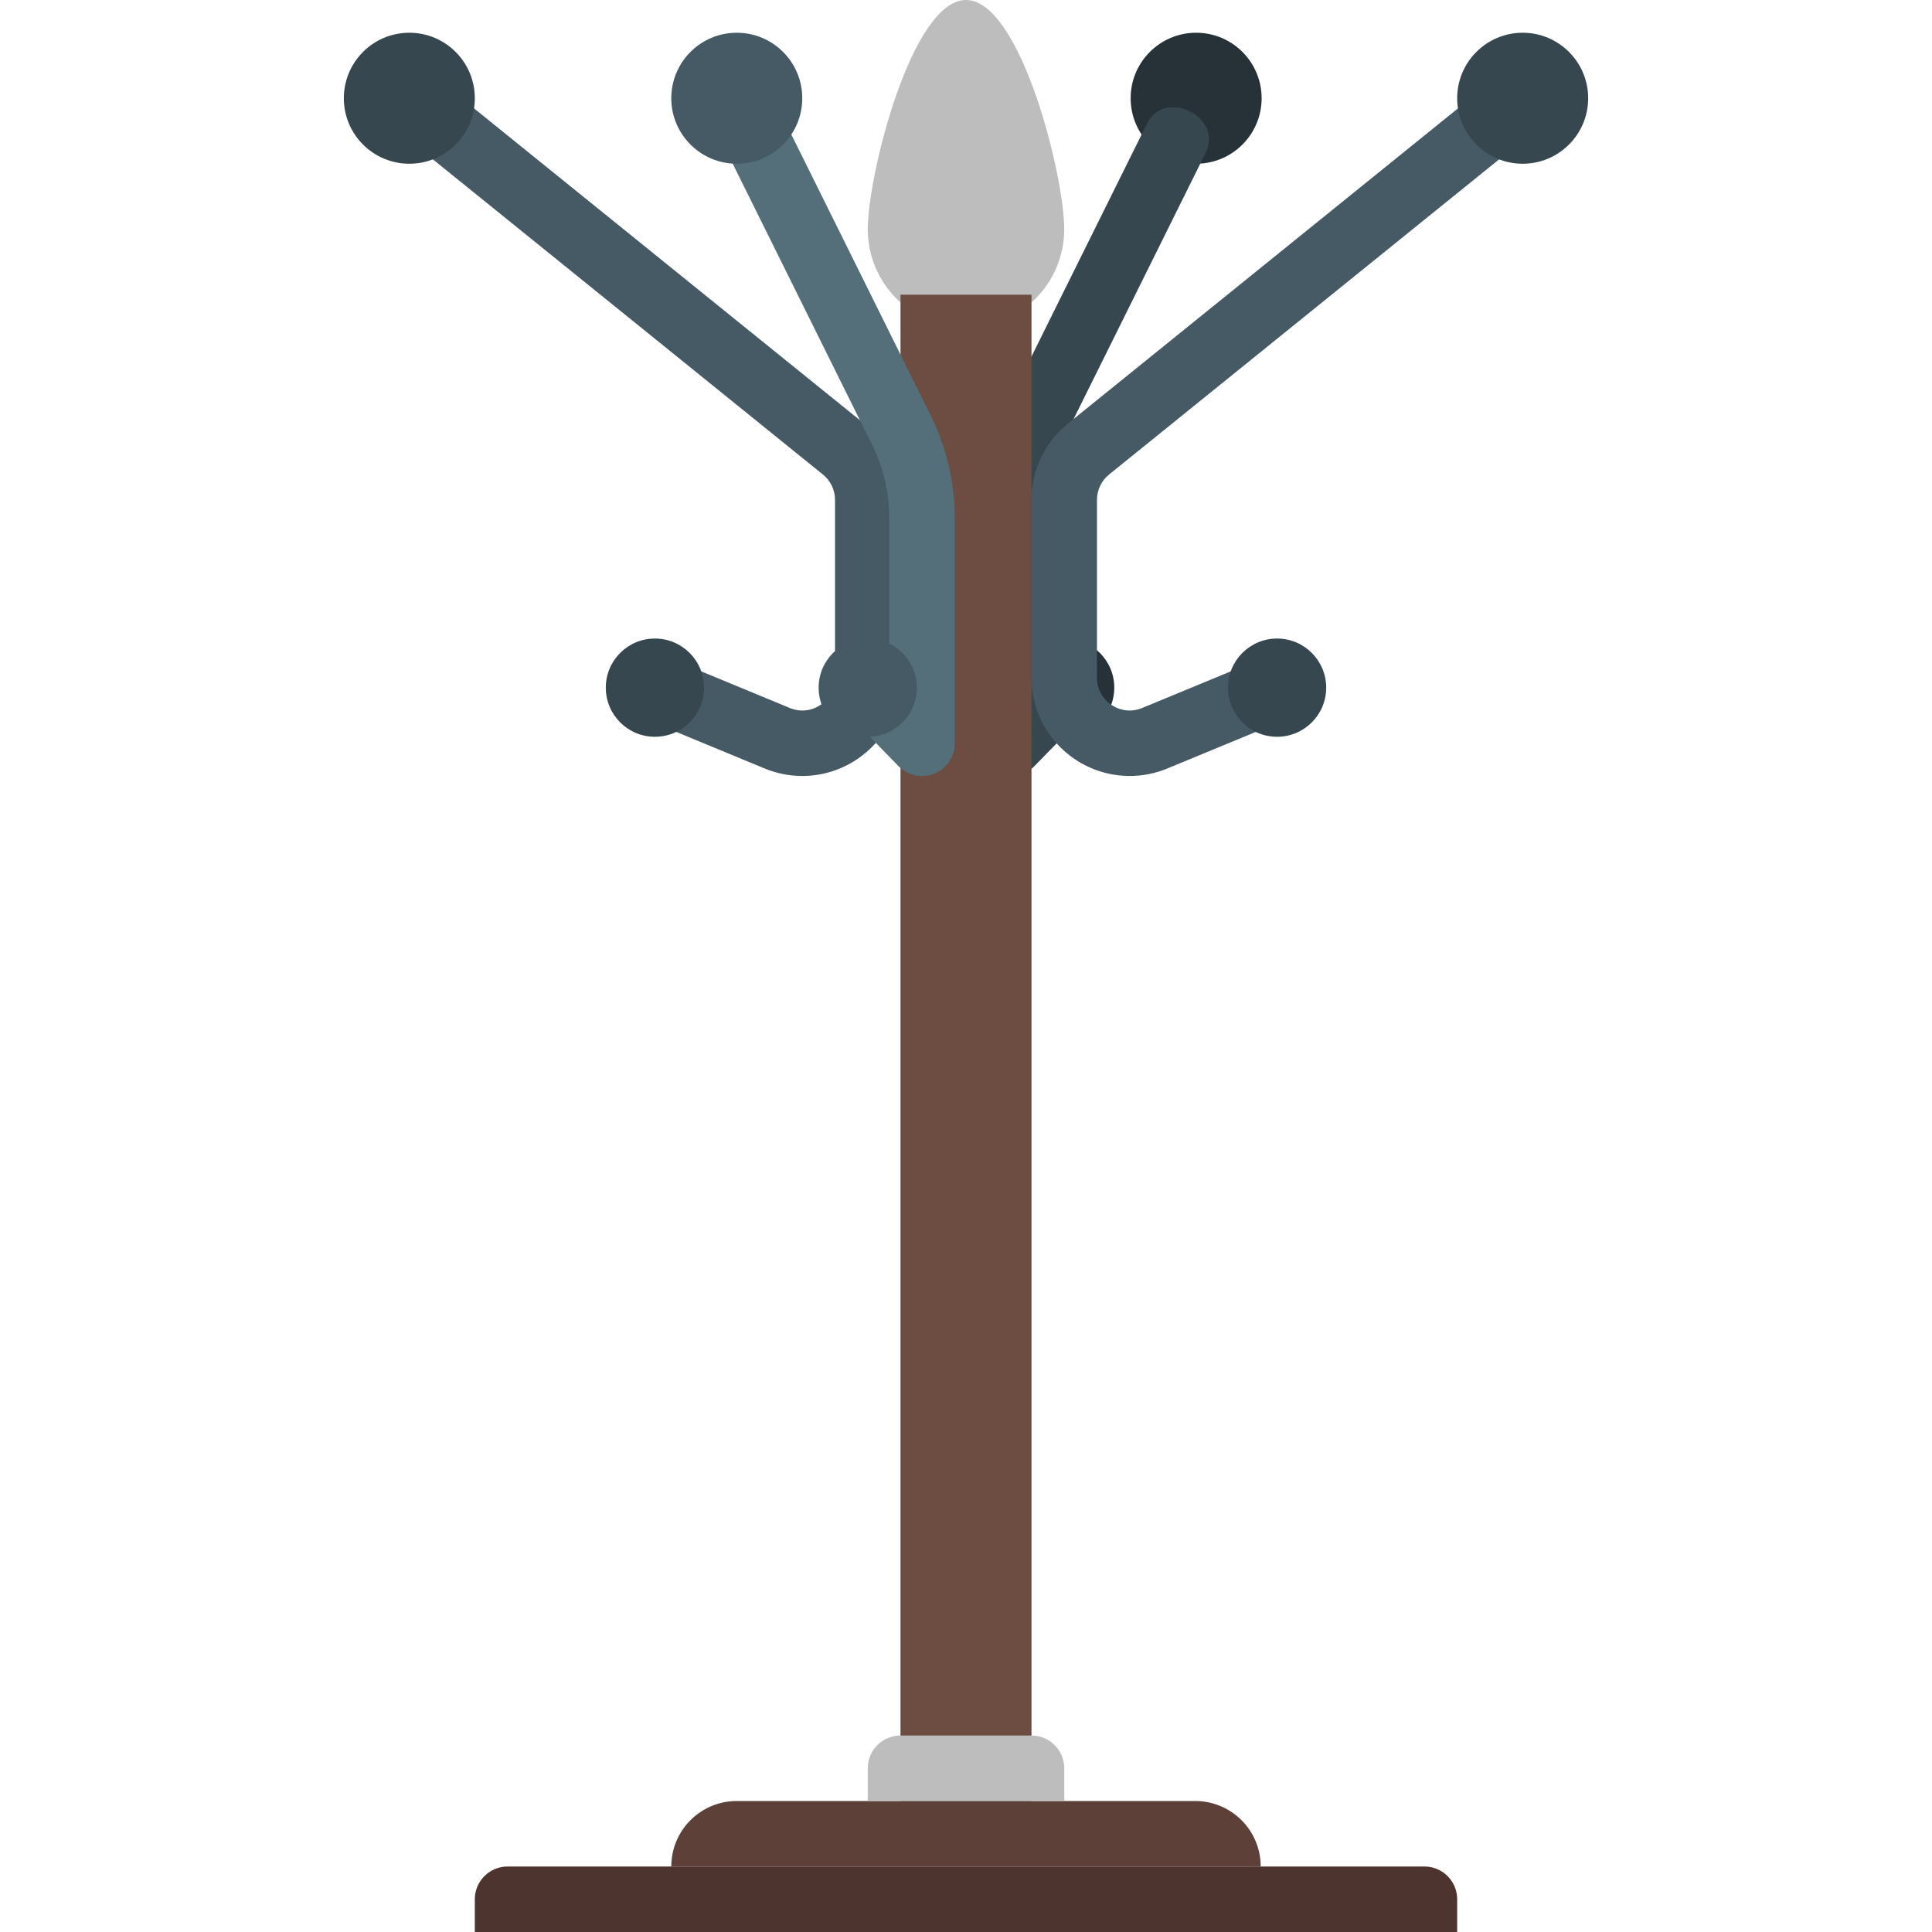
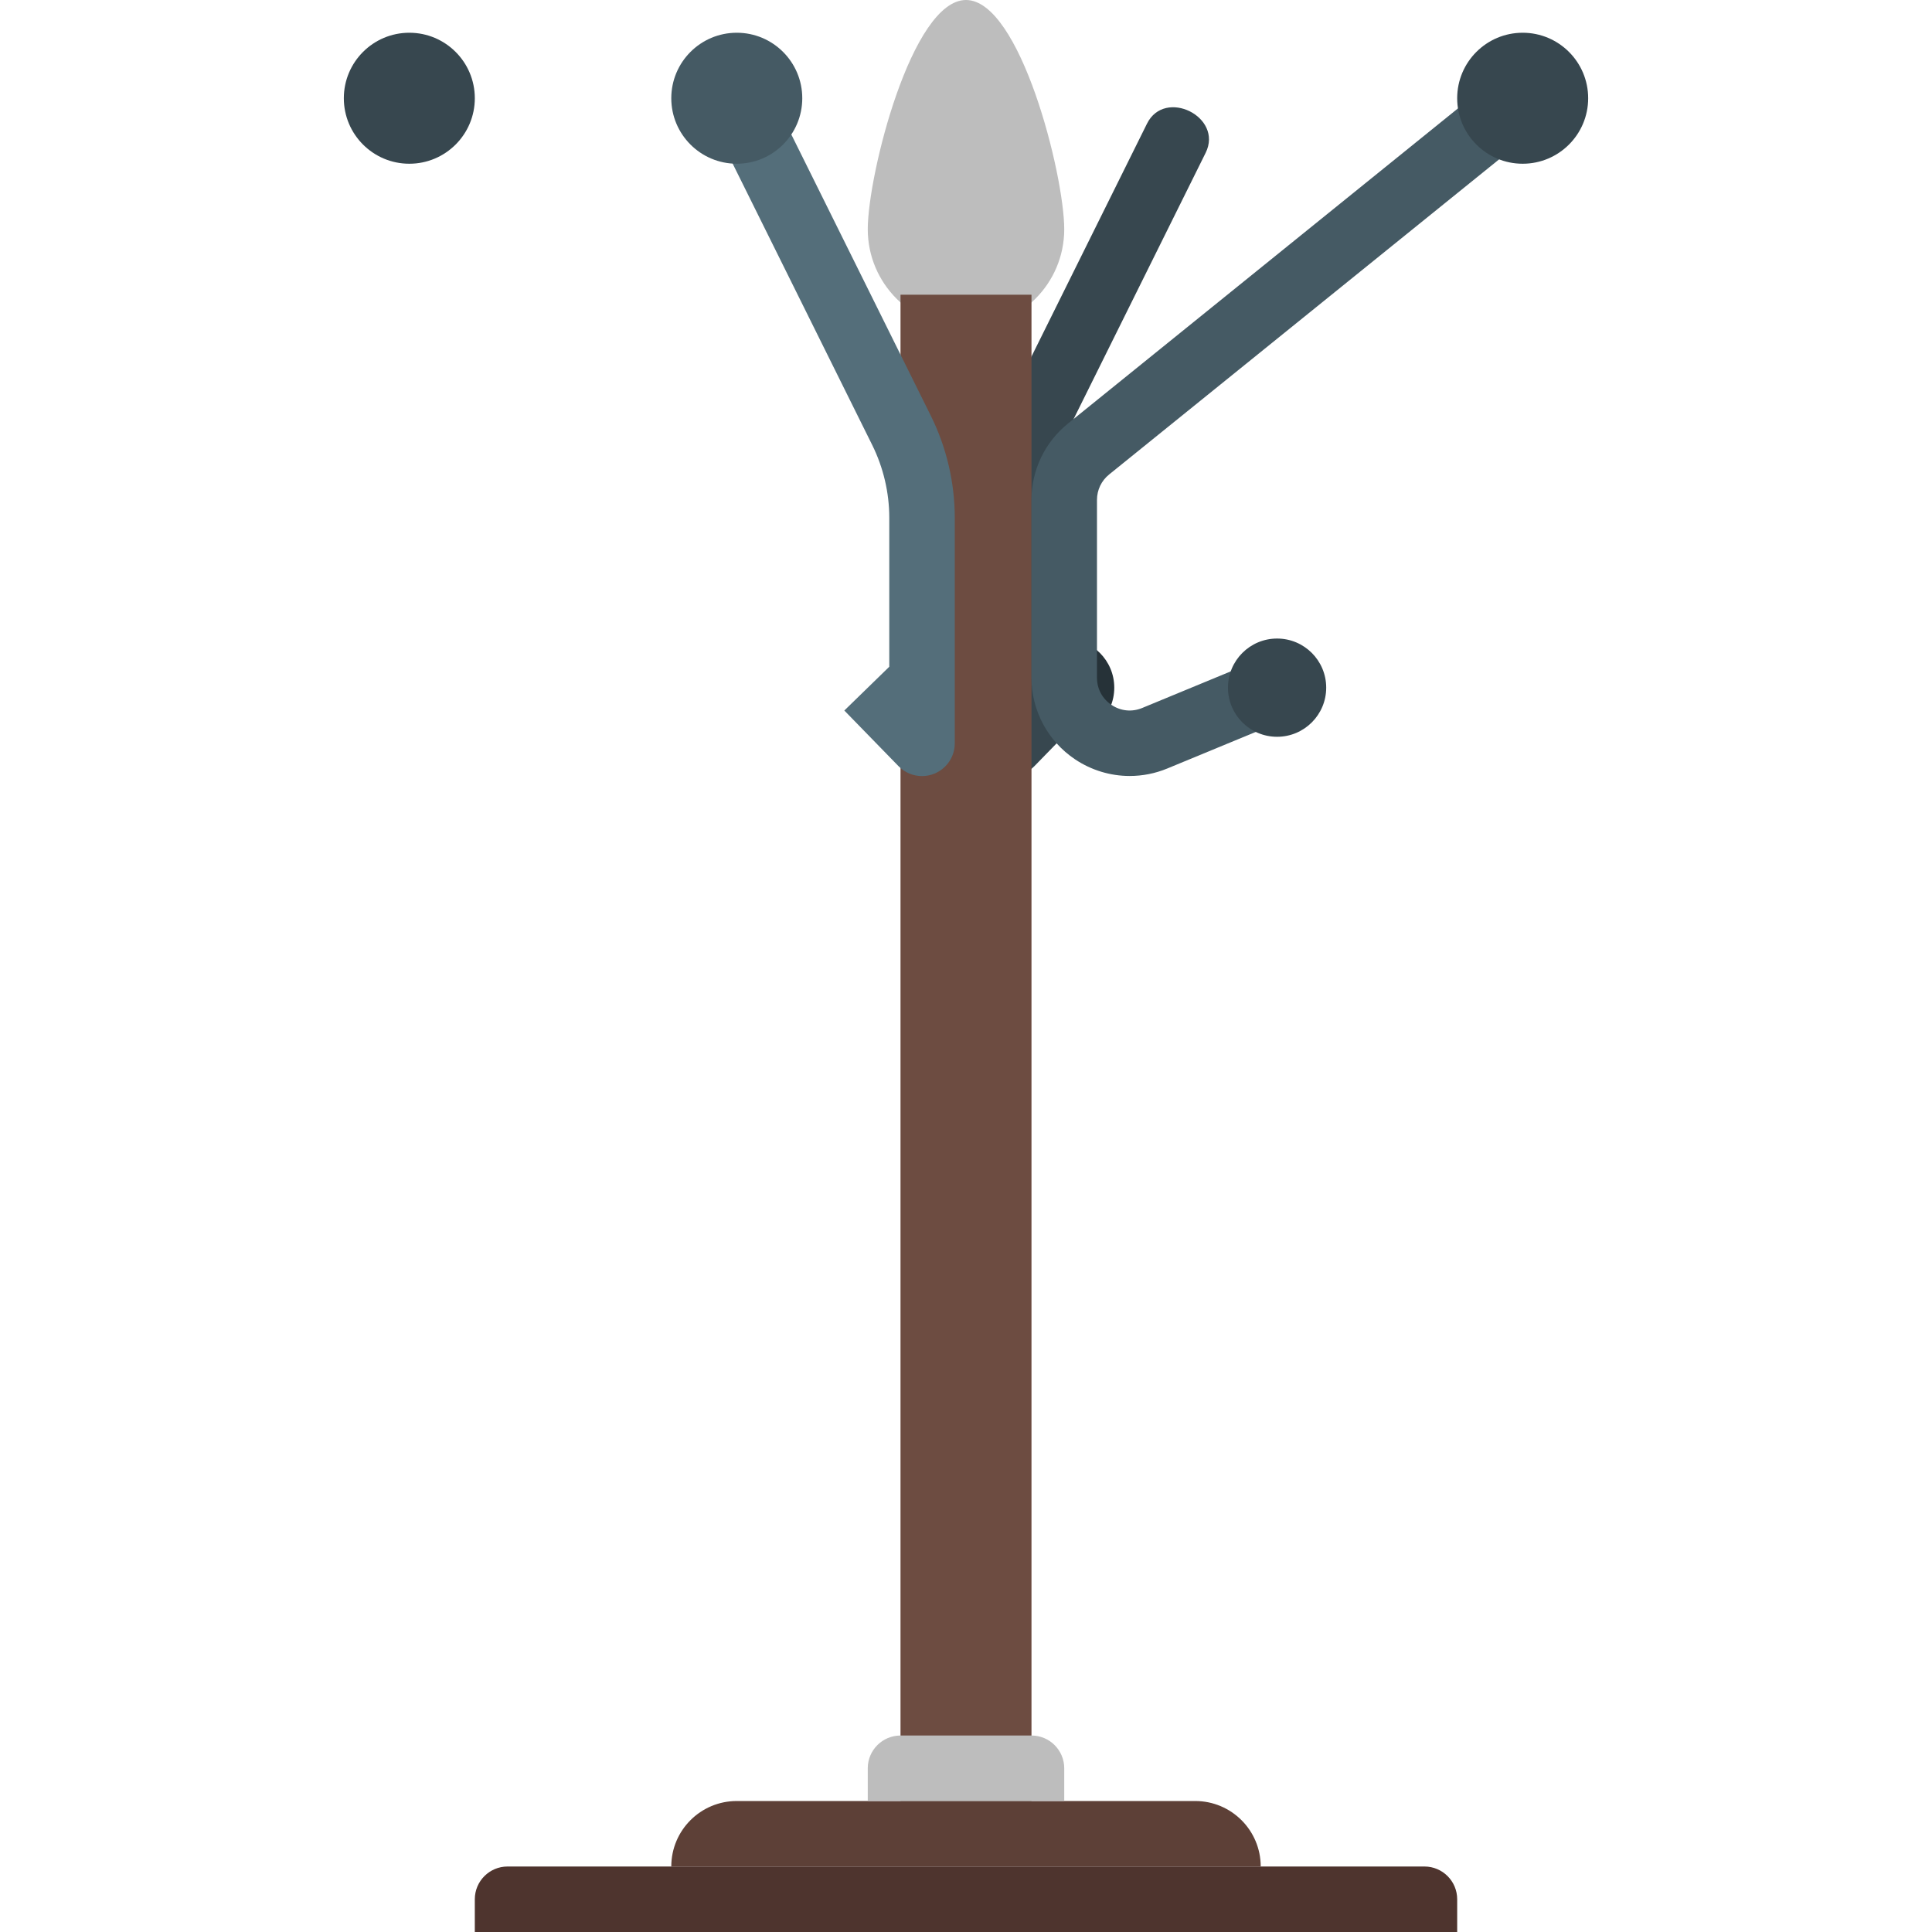
<svg xmlns="http://www.w3.org/2000/svg" version="1.1" id="Layer_1" viewBox="0 0 512 512" xml:space="preserve">
  <g>
-     <circle style="fill:#263238;" cx="316.989" cy="26.034" r="17.356" />
    <circle style="fill:#263238;" cx="282.277" cy="182.237" r="13.017" />
  </g>
  <path style="fill:#37474F;" d="M267.906,205.668c2.3,0,4.547-0.911,6.213-2.621l9.433-9.685c6.534-6.708-0.434-23.378-6.968-16.67  v-39.476c0-6.647,1.562-13.312,4.521-19.282l38.409-77.442c4.721-9.528-10.83-17.243-15.551-7.715l-38.417,77.451  c-4.139,8.348-6.326,17.677-6.326,26.988v59.774c0,3.532,2.143,6.708,5.406,8.036C265.693,205.468,266.804,205.668,267.906,205.668z  " />
  <path style="fill:#BDBDBD;" d="M282.034,60.746c0,14.379-11.655,26.034-26.034,26.034c-14.379,0-26.034-11.655-26.034-26.034  S241.621,0,256,0C270.379,0,282.034,46.366,282.034,60.746z" />
  <rect x="238.644" y="78.102" style="fill:#6D4C41;" width="34.712" height="399.186" />
  <path style="fill:#4E342E;" d="M377.492,494.644H134.508c-4.79,0-8.678,3.888-8.678,8.678V512h260.339v-8.678  C386.169,498.532,382.282,494.644,377.492,494.644z" />
  <path style="fill:#5D4037;" d="M316.746,477.288H195.254c-9.589,0-17.356,7.767-17.356,17.356l0,0h156.203l0,0  C334.102,485.064,326.335,477.288,316.746,477.288z" />
  <path style="fill:#BDBDBD;" d="M273.356,459.932h-34.712c-4.79,0-8.678,3.888-8.678,8.678v8.678h52.068v-8.678  C282.034,463.82,278.146,459.932,273.356,459.932z" />
-   <path style="fill:#455A64;" d="M212.619,205.642c-3.367,0-6.743-0.651-9.954-1.979l-32.421-13.399l6.63-16.046l32.421,13.399  c2.716,1.128,5.684,0.842,8.14-0.807c2.447-1.631,3.853-4.27,3.853-7.211v-47.113c0-2.638-1.172-5.094-3.228-6.751l-115.035-92.95  l10.908-13.503l115.044,92.958c6.144,4.964,9.676,12.349,9.676,20.246v47.113c0,8.713-4.322,16.801-11.568,21.643  C222.729,204.149,217.695,205.642,212.619,205.642z" />
  <g>
    <circle style="fill:#37474F;" cx="108.475" cy="26.034" r="17.356" />
-     <circle style="fill:#37474F;" cx="173.559" cy="182.237" r="13.017" />
  </g>
  <path style="fill:#455A64;" d="M299.381,205.642c3.367,0,6.743-0.651,9.954-1.979l32.421-13.399l-6.63-16.046l-32.421,13.399  c-2.716,1.128-5.684,0.842-8.14-0.807c-2.447-1.631-3.853-4.27-3.853-7.211v-47.113c0-2.638,1.172-5.094,3.228-6.751l115.035-92.95  l-10.908-13.503l-115.035,92.958c-6.153,4.964-9.676,12.349-9.676,20.246v47.113c0,8.713,4.322,16.801,11.559,21.643  C289.271,204.149,294.305,205.642,299.381,205.642z" />
  <g>
    <circle style="fill:#37474F;" cx="403.525" cy="26.034" r="17.356" />
    <circle style="fill:#37474F;" cx="338.441" cy="182.237" r="13.017" />
  </g>
  <path style="fill:#546E7A;" d="M244.337,205.668c-2.3,0-4.547-0.911-6.213-2.621l-14.371-14.753l11.915-11.602v-39.476  c0-6.647-1.562-13.312-4.521-19.282l-43.668-88.047l15.551-7.715l43.668,88.047c4.139,8.348,6.326,17.677,6.326,26.988v59.783  c0,3.532-2.143,6.708-5.415,8.036C246.55,205.468,245.439,205.668,244.337,205.668z" />
  <g>
    <circle style="fill:#455A64;" cx="195.254" cy="26.034" r="17.356" />
-     <circle style="fill:#455A64;" cx="229.966" cy="182.237" r="13.017" />
  </g>
</svg>